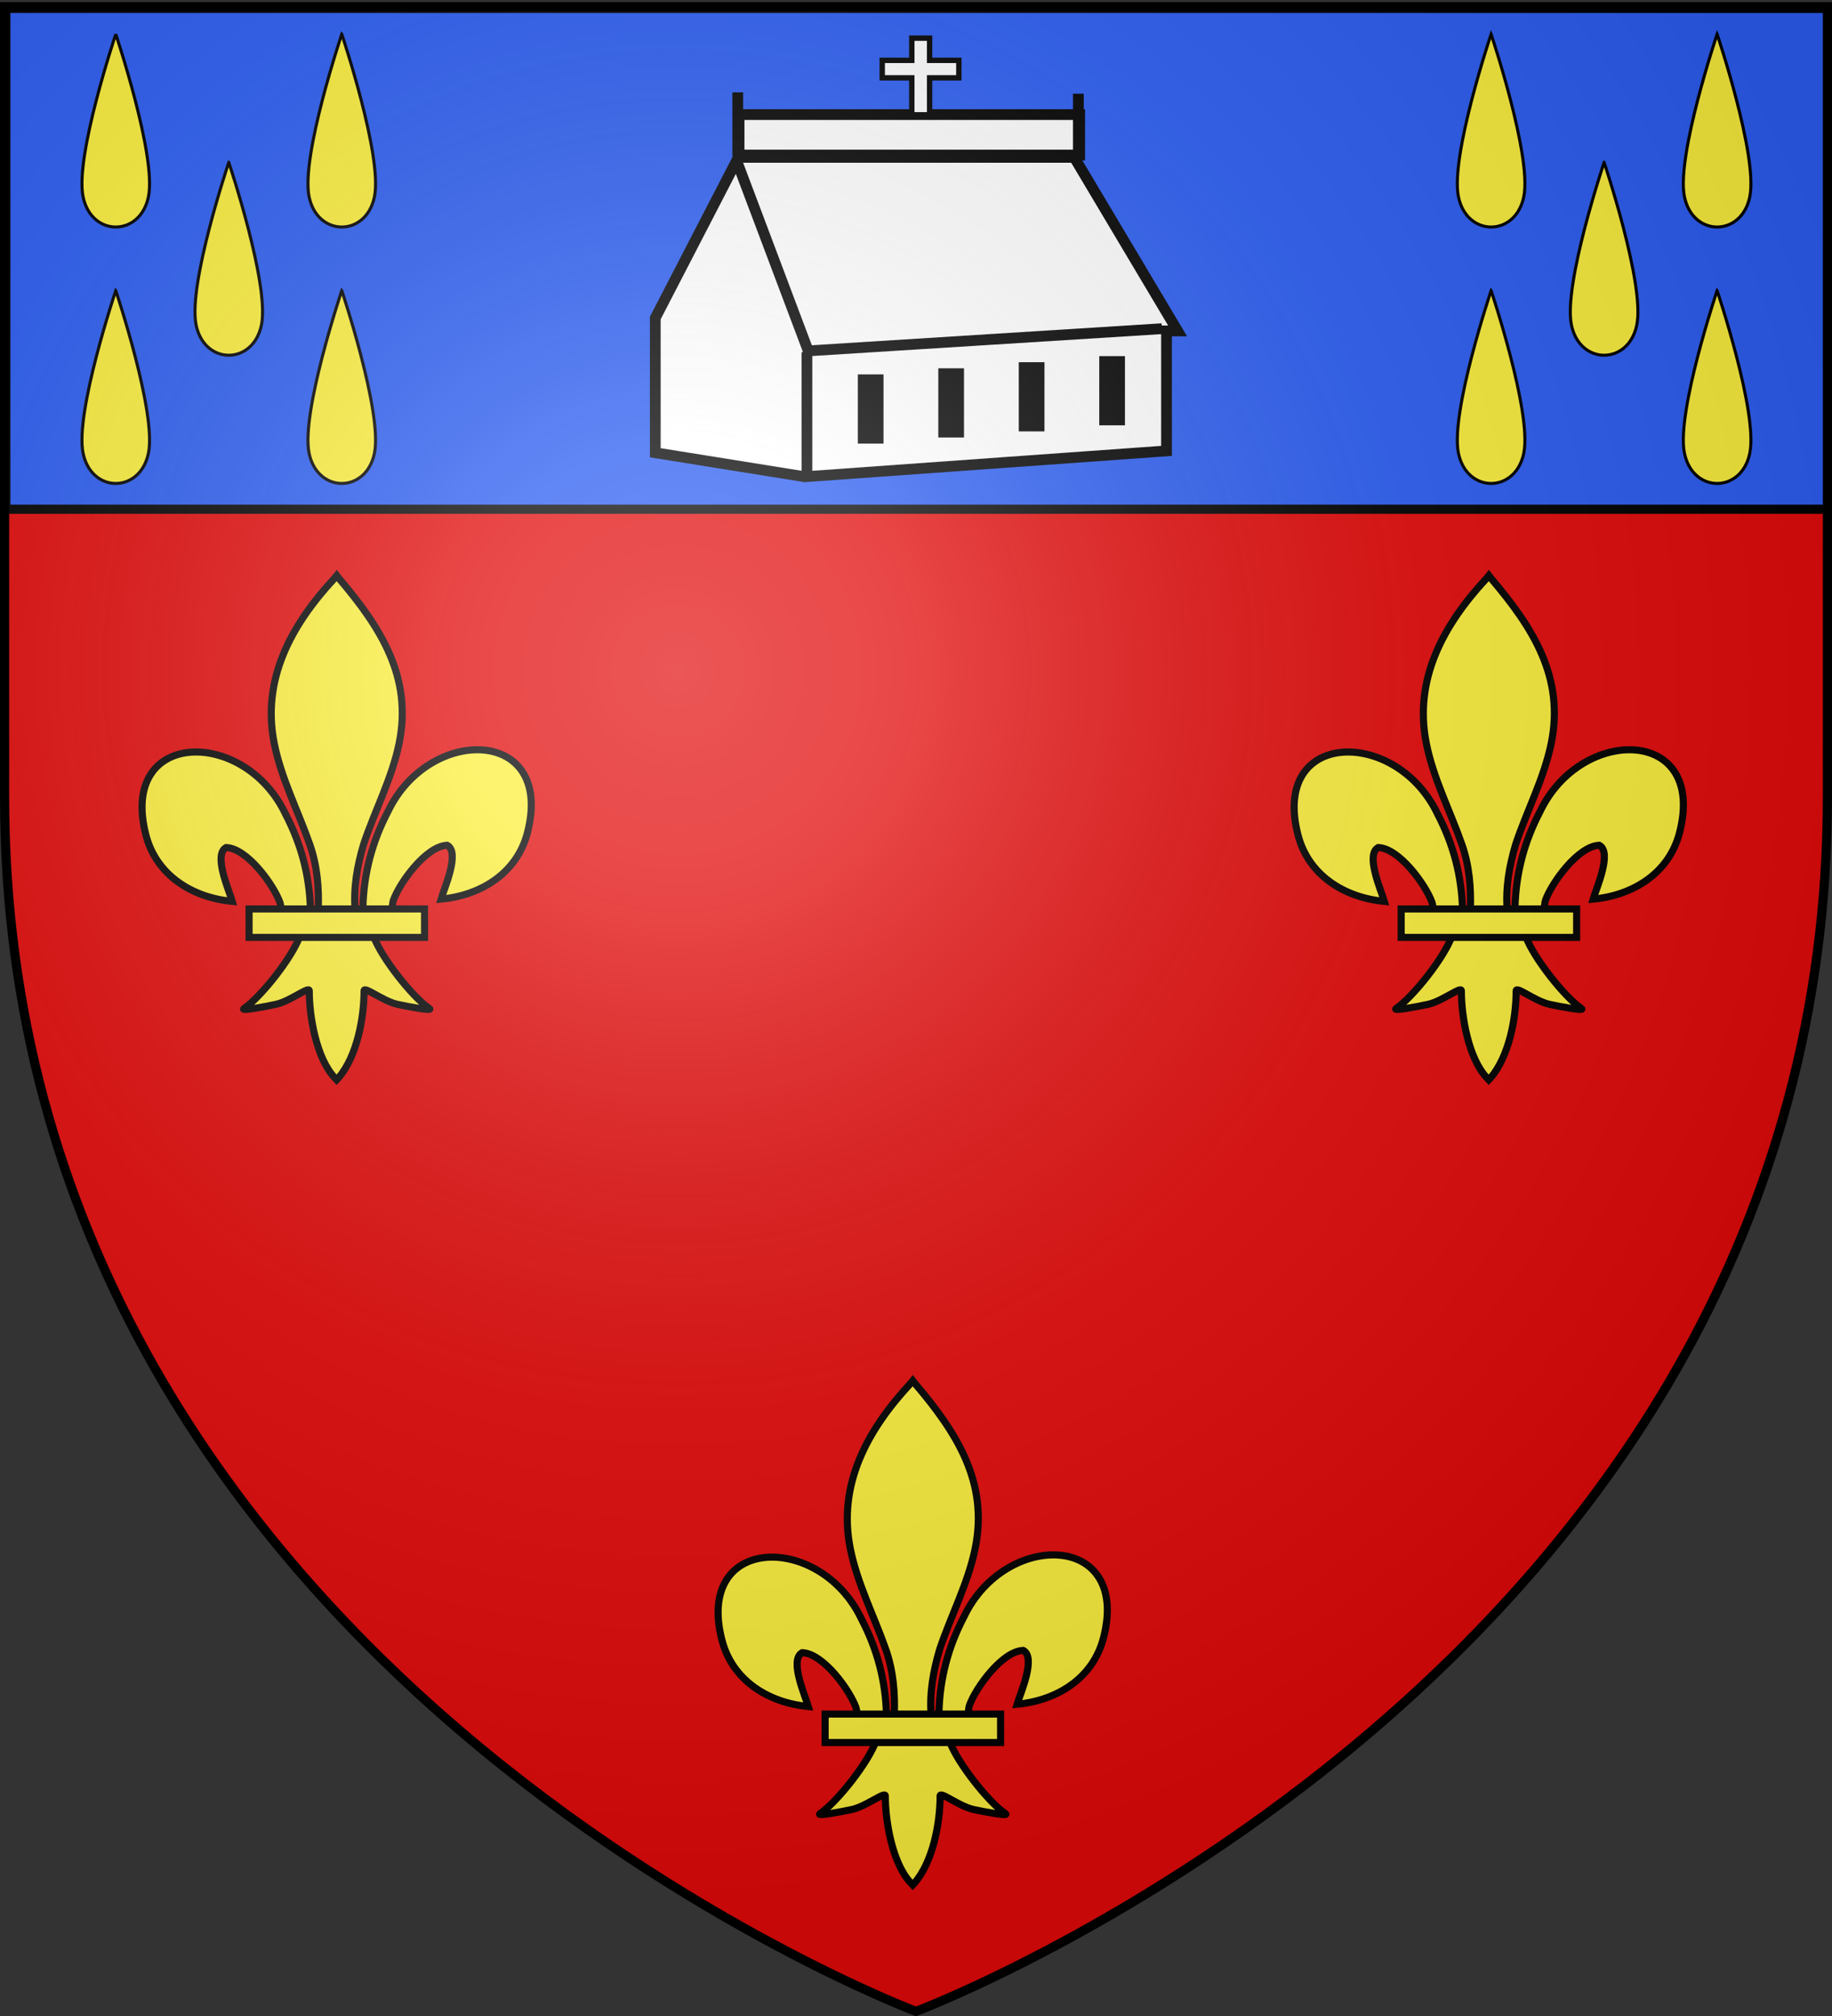
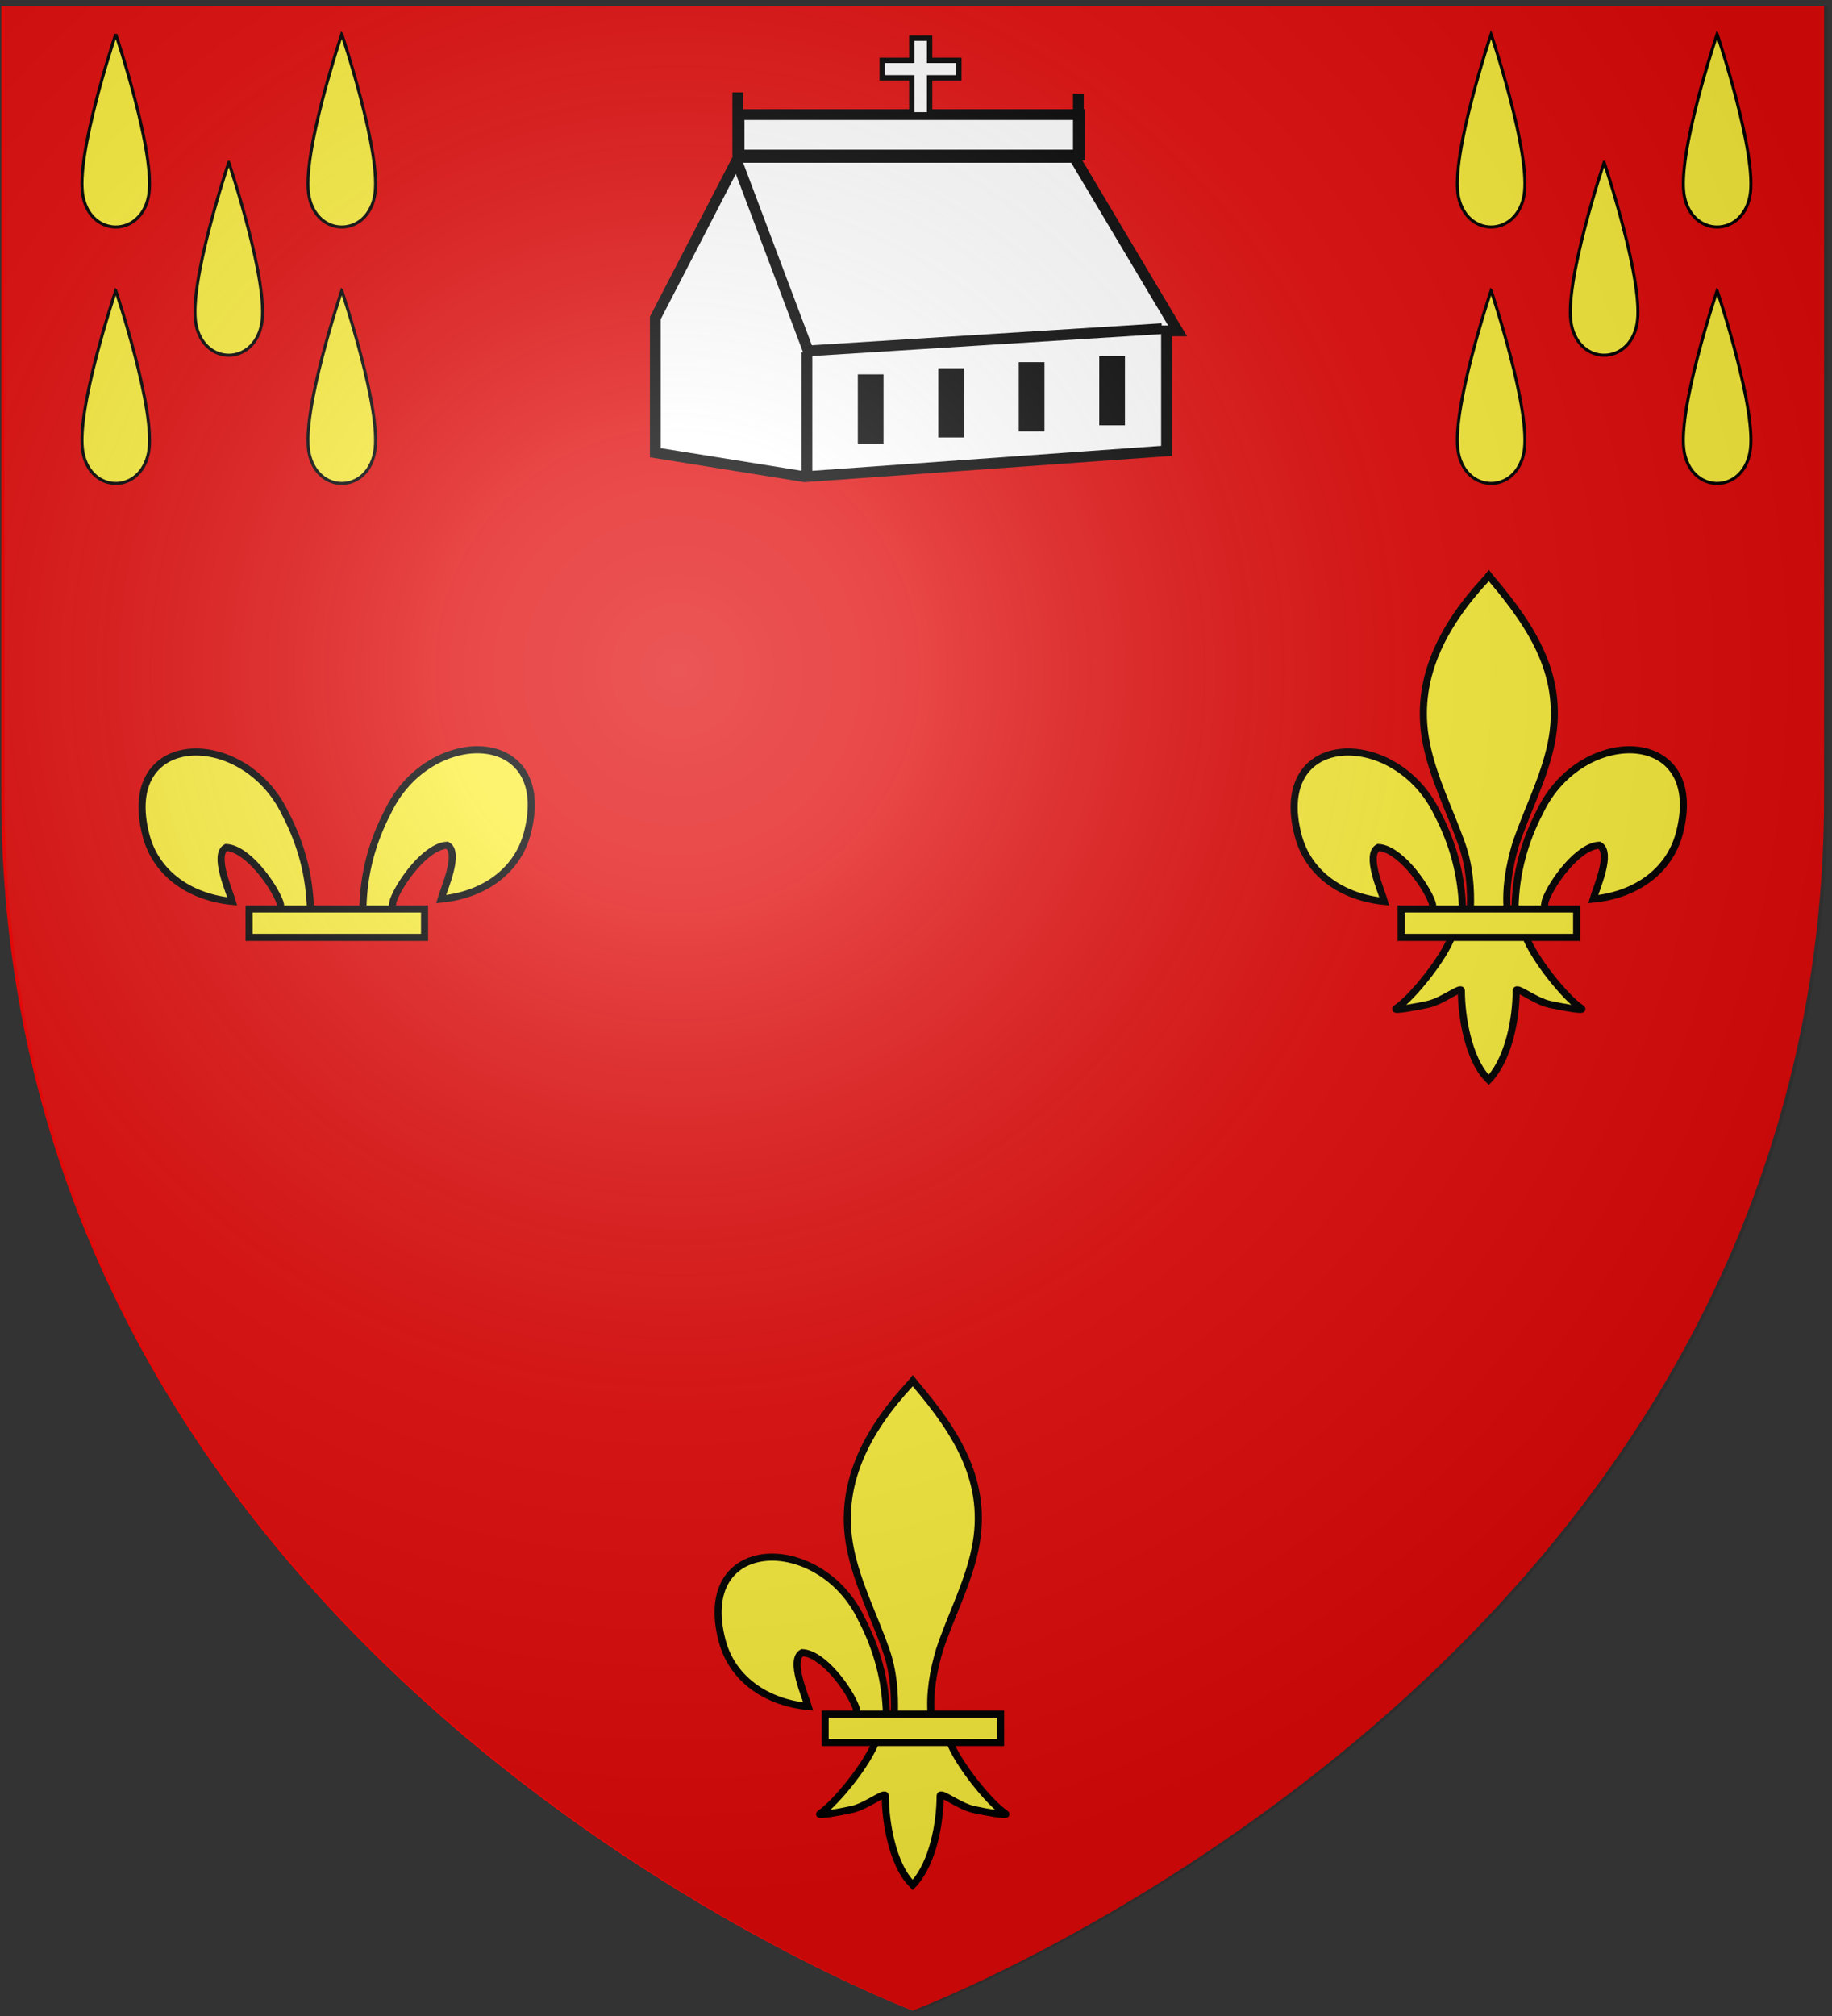
<svg xmlns="http://www.w3.org/2000/svg" xmlns:xlink="http://www.w3.org/1999/xlink" width="600" height="660" version="1.0">
  <rect width="100%" height="100%" fill="#333333" stroke="none" />
  <desc>Flag of Canton of Valais (Wallis)</desc>
  <defs>
    <radialGradient xlink:href="#a" id="b" cx="221.445" cy="226.331" r="300" fx="221.445" fy="226.331" gradientTransform="matrix(1.353 0 0 1.349 -77.63 -85.747)" gradientUnits="userSpaceOnUse" />
    <linearGradient id="a">
      <stop offset="0" style="stop-color:white;stop-opacity:.314" />
      <stop offset=".19" style="stop-color:white;stop-opacity:.251" />
      <stop offset=".6" style="stop-color:#6b6b6b;stop-opacity:.125" />
      <stop offset="1" style="stop-color:black;stop-opacity:.125" />
    </linearGradient>
  </defs>
  <g style="display:inline">
    <path d="M298.915 658.243s298.5-112.32 298.5-397.772V1.92h-597V260.47c0 285.452 298.5 397.772 298.5 397.772" style="fill:#e20909;fill-opacity:1;fill-rule:evenodd;stroke:none;stroke-width:1px;stroke-linecap:butt;stroke-linejoin:miter;stroke-opacity:1" />
-     <path d="M1.915 2.743v163.969h597V2.743z" style="opacity:1;fill:#2b5df2;fill-opacity:1;stroke:#000;stroke-width:3;stroke-miterlimit:4;stroke-dasharray:none;stroke-opacity:1;display:inline" />
    <path d="M111.933 11.89S98.541 51.773 101.22 65.066c2.679 13.294 18.75 13.294 21.429 0 2.678-13.293-10.715-53.174-10.715-53.174zM111.933 95.84s-13.392 39.882-10.714 53.175c2.679 13.294 18.75 13.294 21.429 0 2.678-13.293-10.715-53.174-10.715-53.174zM37.913 11.89S24.52 51.773 27.199 65.066c2.678 13.294 18.75 13.294 21.428 0 2.679-13.293-10.714-53.174-10.714-53.174zM37.913 95.84s-13.393 39.882-10.714 53.175c2.678 13.294 18.75 13.294 21.428 0 2.679-13.293-10.714-53.174-10.714-53.174zM74.923 53.866S61.53 93.746 64.21 107.04s18.75 13.294 21.429 0c2.678-13.293-10.715-53.174-10.715-53.174z" style="fill:#fcef3c;fill-opacity:1;fill-rule:evenodd;stroke:#000;stroke-width:1px;stroke-linecap:butt;stroke-linejoin:miter;stroke-opacity:1;display:inline" transform="translate(0 -.71)" />
    <path d="M111.933 11.89S98.541 51.773 101.22 65.066c2.679 13.294 18.75 13.294 21.429 0 2.678-13.293-10.715-53.174-10.715-53.174zM111.933 95.84s-13.392 39.882-10.714 53.175c2.679 13.294 18.75 13.294 21.429 0 2.678-13.293-10.715-53.174-10.715-53.174zM37.913 11.89S24.52 51.773 27.199 65.066c2.678 13.294 18.75 13.294 21.428 0 2.679-13.293-10.714-53.174-10.714-53.174zM37.913 95.84s-13.393 39.882-10.714 53.175c2.678 13.294 18.75 13.294 21.428 0 2.679-13.293-10.714-53.174-10.714-53.174zM74.923 53.866S61.53 93.746 64.21 107.04s18.75 13.294 21.429 0c2.678-13.293-10.715-53.174-10.715-53.174z" style="fill:#fcef3c;fill-opacity:1;fill-rule:evenodd;stroke:#000;stroke-width:1px;stroke-linecap:butt;stroke-linejoin:miter;stroke-opacity:1;display:inline" transform="translate(450.442 -.71)" />
    <path d="M72.423 40.385v12.528l13.901 2.231 33.638-2.403V41.586h1.03l-9.611-16.132H80.146z" style="fill:#fff;fill-opacity:1;fill-rule:evenodd;stroke:#000;stroke-width:1px;stroke-linecap:butt;stroke-linejoin:miter;stroke-opacity:1" transform="matrix(3.522 0 0 3.522 -40.46 -38.136)" />
    <path d="m119.532 41.381-32.886 2.063-6.675-17.717M86.525 43.566v11.528" style="fill:none;fill-rule:evenodd;stroke:#000;stroke-width:1px;stroke-linecap:butt;stroke-linejoin:miter;stroke-opacity:1" transform="matrix(3.522 0 0 3.522 -40.46 -38.136)" />
    <path d="M91.257 45.629h2.389v6.432h-2.389zM98.741 45.062h2.389v6.432h-2.389zM113.708 43.93h2.389v6.432h-2.389zM106.224 44.496h2.389v6.432h-2.389z" style="opacity:1;fill:#000;fill-opacity:1;stroke:none;stroke-width:3;stroke-miterlimit:2.5;stroke-dasharray:none;stroke-opacity:1" transform="matrix(3.522 0 0 3.522 -40.46 -38.136)" />
    <path d="M80.214 21.479h31.673v3.762H80.214z" style="opacity:1;fill:#fff;fill-opacity:1;stroke:#000;stroke-width:1;stroke-miterlimit:2.5;stroke-dasharray:none;stroke-opacity:1" transform="matrix(3.522 0 0 3.522 -40.46 -38.136)" />
    <path d="M80.093 25.363v-5.947M111.766 25.484v-5.946" style="fill:none;fill-rule:evenodd;stroke:#000;stroke-width:1px;stroke-linecap:butt;stroke-linejoin:miter;stroke-opacity:1" transform="matrix(3.522 0 0 3.522 -40.46 -38.136)" />
    <path d="M96.276 14.375v2.063h-2.75v1.625h2.75V21.5h1.656v-3.437h2.719v-1.625h-2.72v-2.063z" style="opacity:1;fill:#fff;fill-opacity:1;stroke:#000;stroke-width:.5;stroke-miterlimit:2.5;stroke-dasharray:none;stroke-opacity:1" transform="matrix(3.522 0 0 3.522 -40.46 -38.136)" />
    <path d="M166.986 345.378c.333-14.47 3.912-27.92 10.578-40.666 17.45-36.712 70.75-35.835 59.001 9.065-4.33 16.546-19.037 26.27-36.51 27.938 1.261-4.36 8.198-19.772 2.598-22.787-8.954.338-20.073 15.813-22.747 23.193-.386 1.06-.278 2.284-.709 3.326" style="fill:#fcef3c;fill-opacity:1;fill-rule:evenodd;stroke:#000;stroke-width:3;stroke-linecap:butt;stroke-linejoin:miter;stroke-miterlimit:4;stroke-dasharray:none;stroke-opacity:1;display:inline" transform="translate(-10.393 29.872)scale(.774)" />
    <path d="M144.789 346.334c-.333-14.47-3.913-27.92-10.578-40.665-17.45-36.713-70.751-35.836-59.002 9.065 4.33 16.545 19.038 26.27 36.51 27.937-1.26-4.359-8.198-19.771-2.598-22.786 8.955.338 20.074 15.813 22.748 23.193.386 1.06.278 2.283.709 3.326" style="fill:#fcef3c;fill-opacity:1;fill-rule:evenodd;stroke:#000;stroke-width:3;stroke-linecap:butt;stroke-linejoin:miter;stroke-miterlimit:4;stroke-dasharray:none;stroke-opacity:1" transform="translate(-10.393 29.872)scale(.774)" />
-     <path d="M154.856 206.138c-18.385 19.818-30.729 42.733-25.407 69.609 2.935 14.827 10.053 28.56 15.072 42.844 3.138 8.962 3.94 18.323 3.569 27.743h15.597c-.746-9.489.89-18.685 3.57-27.743 4.782-14.373 12.057-28.005 15.072-42.844 5.635-27.742-7.593-48.665-25.327-69.521l-1.084-1.382z" style="fill:#fcef3c;fill-opacity:1;fill-rule:nonzero;stroke:#000;stroke-width:3;stroke-linecap:butt;stroke-linejoin:miter;stroke-miterlimit:4;stroke-dasharray:none;stroke-opacity:1" transform="translate(-10.393 29.872)scale(.774)" />
-     <path d="M140.31 357.319c-3.262 9.139-16.557 25.876-23.62 30.647-1.831 1.238 8.756-.713 13.496-1.752 6.217-1.362 14.298-7.987 14.108-5.649-.017 10.706 2.993 28.57 10.84 36.779l.742.791.768-.791c7.843-9.149 10.8-25.235 10.839-36.779-.19-2.338 7.891 4.287 14.108 5.65 4.74 1.038 15.328 2.989 13.496 1.751-7.062-4.77-20.35-21.508-23.612-30.648z" style="fill:#fcef3c;fill-opacity:1;fill-rule:evenodd;stroke:#000;stroke-width:3;stroke-linecap:butt;stroke-linejoin:miter;stroke-miterlimit:4;stroke-dasharray:none;stroke-opacity:1" transform="translate(-10.393 29.872)scale(.774)" />
    <path d="M118.823 345.869h74.246v12.029h-74.246z" style="fill:#fcef3c;fill-opacity:1;stroke:#000;stroke-width:3;stroke-miterlimit:4;stroke-dasharray:none;stroke-opacity:1" transform="translate(-10.393 29.872)scale(.774)" />
    <path d="M166.986 345.378c.333-14.47 3.912-27.92 10.578-40.666 17.45-36.712 70.75-35.835 59.001 9.065-4.33 16.546-19.037 26.27-36.51 27.938 1.261-4.36 8.198-19.772 2.598-22.787-8.954.338-20.073 15.813-22.747 23.193-.386 1.06-.278 2.284-.709 3.326" style="fill:#fcef3c;fill-opacity:1;fill-rule:evenodd;stroke:#000;stroke-width:3;stroke-linecap:butt;stroke-linejoin:miter;stroke-miterlimit:4;stroke-dasharray:none;stroke-opacity:1;display:inline" transform="translate(366.93 29.872)scale(.774)" />
    <path d="M144.789 346.334c-.333-14.47-3.913-27.92-10.578-40.665-17.45-36.713-70.751-35.836-59.002 9.065 4.33 16.545 19.038 26.27 36.51 27.937-1.26-4.359-8.198-19.771-2.598-22.786 8.955.338 20.074 15.813 22.748 23.193.386 1.06.278 2.283.709 3.326" style="fill:#fcef3c;fill-opacity:1;fill-rule:evenodd;stroke:#000;stroke-width:3;stroke-linecap:butt;stroke-linejoin:miter;stroke-miterlimit:4;stroke-dasharray:none;stroke-opacity:1" transform="translate(366.93 29.872)scale(.774)" />
    <path d="M154.856 206.138c-18.385 19.818-30.729 42.733-25.407 69.609 2.935 14.827 10.053 28.56 15.072 42.844 3.138 8.962 3.94 18.323 3.569 27.743h15.597c-.746-9.489.89-18.685 3.57-27.743 4.782-14.373 12.057-28.005 15.072-42.844 5.635-27.742-7.593-48.665-25.327-69.521l-1.084-1.382z" style="fill:#fcef3c;fill-opacity:1;fill-rule:nonzero;stroke:#000;stroke-width:3;stroke-linecap:butt;stroke-linejoin:miter;stroke-miterlimit:4;stroke-dasharray:none;stroke-opacity:1" transform="translate(366.93 29.872)scale(.774)" />
-     <path d="M140.31 357.319c-3.262 9.139-16.557 25.876-23.62 30.647-1.831 1.238 8.756-.713 13.496-1.752 6.217-1.362 14.298-7.987 14.108-5.649-.017 10.706 2.993 28.57 10.84 36.779l.742.791.768-.791c7.843-9.149 10.8-25.235 10.839-36.779-.19-2.338 7.891 4.287 14.108 5.65 4.74 1.038 15.328 2.989 13.496 1.751-7.062-4.77-20.35-21.508-23.612-30.648z" style="fill:#fcef3c;fill-opacity:1;fill-rule:evenodd;stroke:#000;stroke-width:3;stroke-linecap:butt;stroke-linejoin:miter;stroke-miterlimit:4;stroke-dasharray:none;stroke-opacity:1" transform="translate(366.93 29.872)scale(.774)" />
+     <path d="M140.31 357.319c-3.262 9.139-16.557 25.876-23.62 30.647-1.831 1.238 8.756-.713 13.496-1.752 6.217-1.362 14.298-7.987 14.108-5.649-.017 10.706 2.993 28.57 10.84 36.779l.742.791.768-.791c7.843-9.149 10.8-25.235 10.839-36.779-.19-2.338 7.891 4.287 14.108 5.65 4.74 1.038 15.328 2.989 13.496 1.751-7.062-4.77-20.35-21.508-23.612-30.648" style="fill:#fcef3c;fill-opacity:1;fill-rule:evenodd;stroke:#000;stroke-width:3;stroke-linecap:butt;stroke-linejoin:miter;stroke-miterlimit:4;stroke-dasharray:none;stroke-opacity:1" transform="translate(366.93 29.872)scale(.774)" />
    <path d="M118.823 345.869h74.246v12.029h-74.246z" style="fill:#fcef3c;fill-opacity:1;stroke:#000;stroke-width:3;stroke-miterlimit:4;stroke-dasharray:none;stroke-opacity:1" transform="translate(366.93 29.872)scale(.774)" />
-     <path d="M166.986 345.378c.333-14.47 3.912-27.92 10.578-40.666 17.45-36.712 70.75-35.835 59.001 9.065-4.33 16.546-19.037 26.27-36.51 27.938 1.261-4.36 8.198-19.772 2.598-22.787-8.954.338-20.073 15.813-22.747 23.193-.386 1.06-.278 2.284-.709 3.326" style="fill:#fcef3c;fill-opacity:1;fill-rule:evenodd;stroke:#000;stroke-width:3;stroke-linecap:butt;stroke-linejoin:miter;stroke-miterlimit:4;stroke-dasharray:none;stroke-opacity:1;display:inline" transform="translate(178.269 293.458)scale(.774)" />
    <path d="M144.789 346.334c-.333-14.47-3.913-27.92-10.578-40.665-17.45-36.713-70.751-35.836-59.002 9.065 4.33 16.545 19.038 26.27 36.51 27.937-1.26-4.359-8.198-19.771-2.598-22.786 8.955.338 20.074 15.813 22.748 23.193.386 1.06.278 2.283.709 3.326" style="fill:#fcef3c;fill-opacity:1;fill-rule:evenodd;stroke:#000;stroke-width:3;stroke-linecap:butt;stroke-linejoin:miter;stroke-miterlimit:4;stroke-dasharray:none;stroke-opacity:1" transform="translate(178.269 293.458)scale(.774)" />
    <path d="M154.856 206.138c-18.385 19.818-30.729 42.733-25.407 69.609 2.935 14.827 10.053 28.56 15.072 42.844 3.138 8.962 3.94 18.323 3.569 27.743h15.597c-.746-9.489.89-18.685 3.57-27.743 4.782-14.373 12.057-28.005 15.072-42.844 5.635-27.742-7.593-48.665-25.327-69.521l-1.084-1.382z" style="fill:#fcef3c;fill-opacity:1;fill-rule:nonzero;stroke:#000;stroke-width:3;stroke-linecap:butt;stroke-linejoin:miter;stroke-miterlimit:4;stroke-dasharray:none;stroke-opacity:1" transform="translate(178.269 293.458)scale(.774)" />
    <path d="M140.31 357.319c-3.262 9.139-16.557 25.876-23.62 30.647-1.831 1.238 8.756-.713 13.496-1.752 6.217-1.362 14.298-7.987 14.108-5.649-.017 10.706 2.993 28.57 10.84 36.779l.742.791.768-.791c7.843-9.149 10.8-25.235 10.839-36.779-.19-2.338 7.891 4.287 14.108 5.65 4.74 1.038 15.328 2.989 13.496 1.751-7.062-4.77-20.35-21.508-23.612-30.648z" style="fill:#fcef3c;fill-opacity:1;fill-rule:evenodd;stroke:#000;stroke-width:3;stroke-linecap:butt;stroke-linejoin:miter;stroke-miterlimit:4;stroke-dasharray:none;stroke-opacity:1" transform="translate(178.269 293.458)scale(.774)" />
    <path d="M118.823 345.869h74.246v12.029h-74.246z" style="fill:#fcef3c;fill-opacity:1;stroke:#000;stroke-width:3;stroke-miterlimit:4;stroke-dasharray:none;stroke-opacity:1" transform="translate(178.269 293.458)scale(.774)" />
  </g>
  <g style="display:inline">
    <path d="M300 658.5s298.5-112.32 298.5-397.772V2.176H1.5v258.552C1.5 546.18 300 658.5 300 658.5" style="opacity:1;fill:url(#b);fill-opacity:1;fill-rule:evenodd;stroke:none;stroke-width:1px;stroke-linecap:butt;stroke-linejoin:miter;stroke-opacity:1" />
  </g>
-   <path d="M300 658.5S1.5 546.18 1.5 260.728V2.176h597v258.552C598.5 546.18 300 658.5 300 658.5z" style="opacity:1;fill:none;fill-opacity:1;fill-rule:evenodd;stroke:#000;stroke-width:3;stroke-linecap:butt;stroke-linejoin:miter;stroke-miterlimit:4;stroke-dasharray:none;stroke-opacity:1" />
</svg>